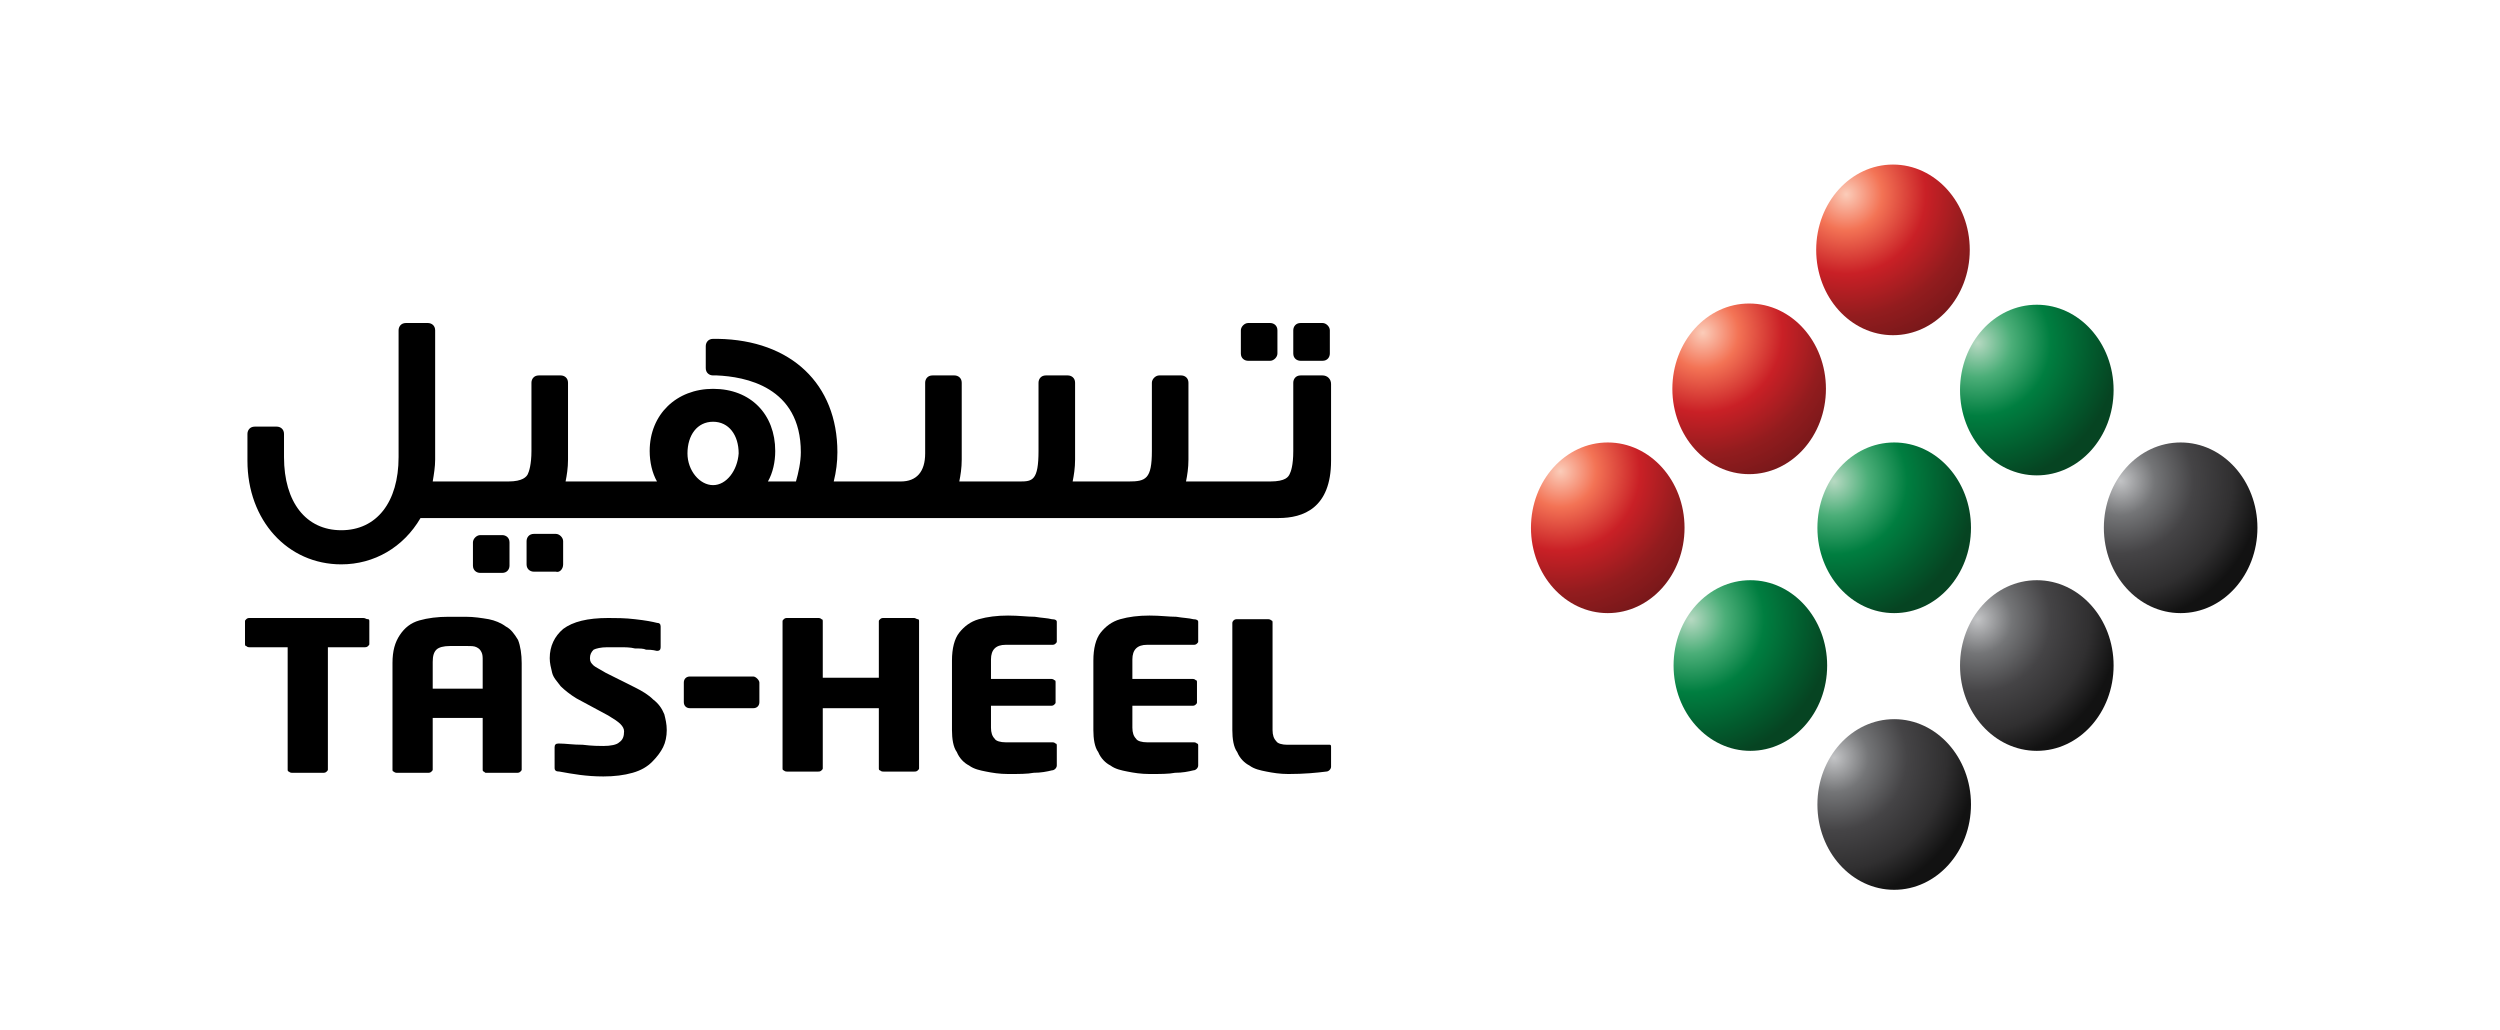
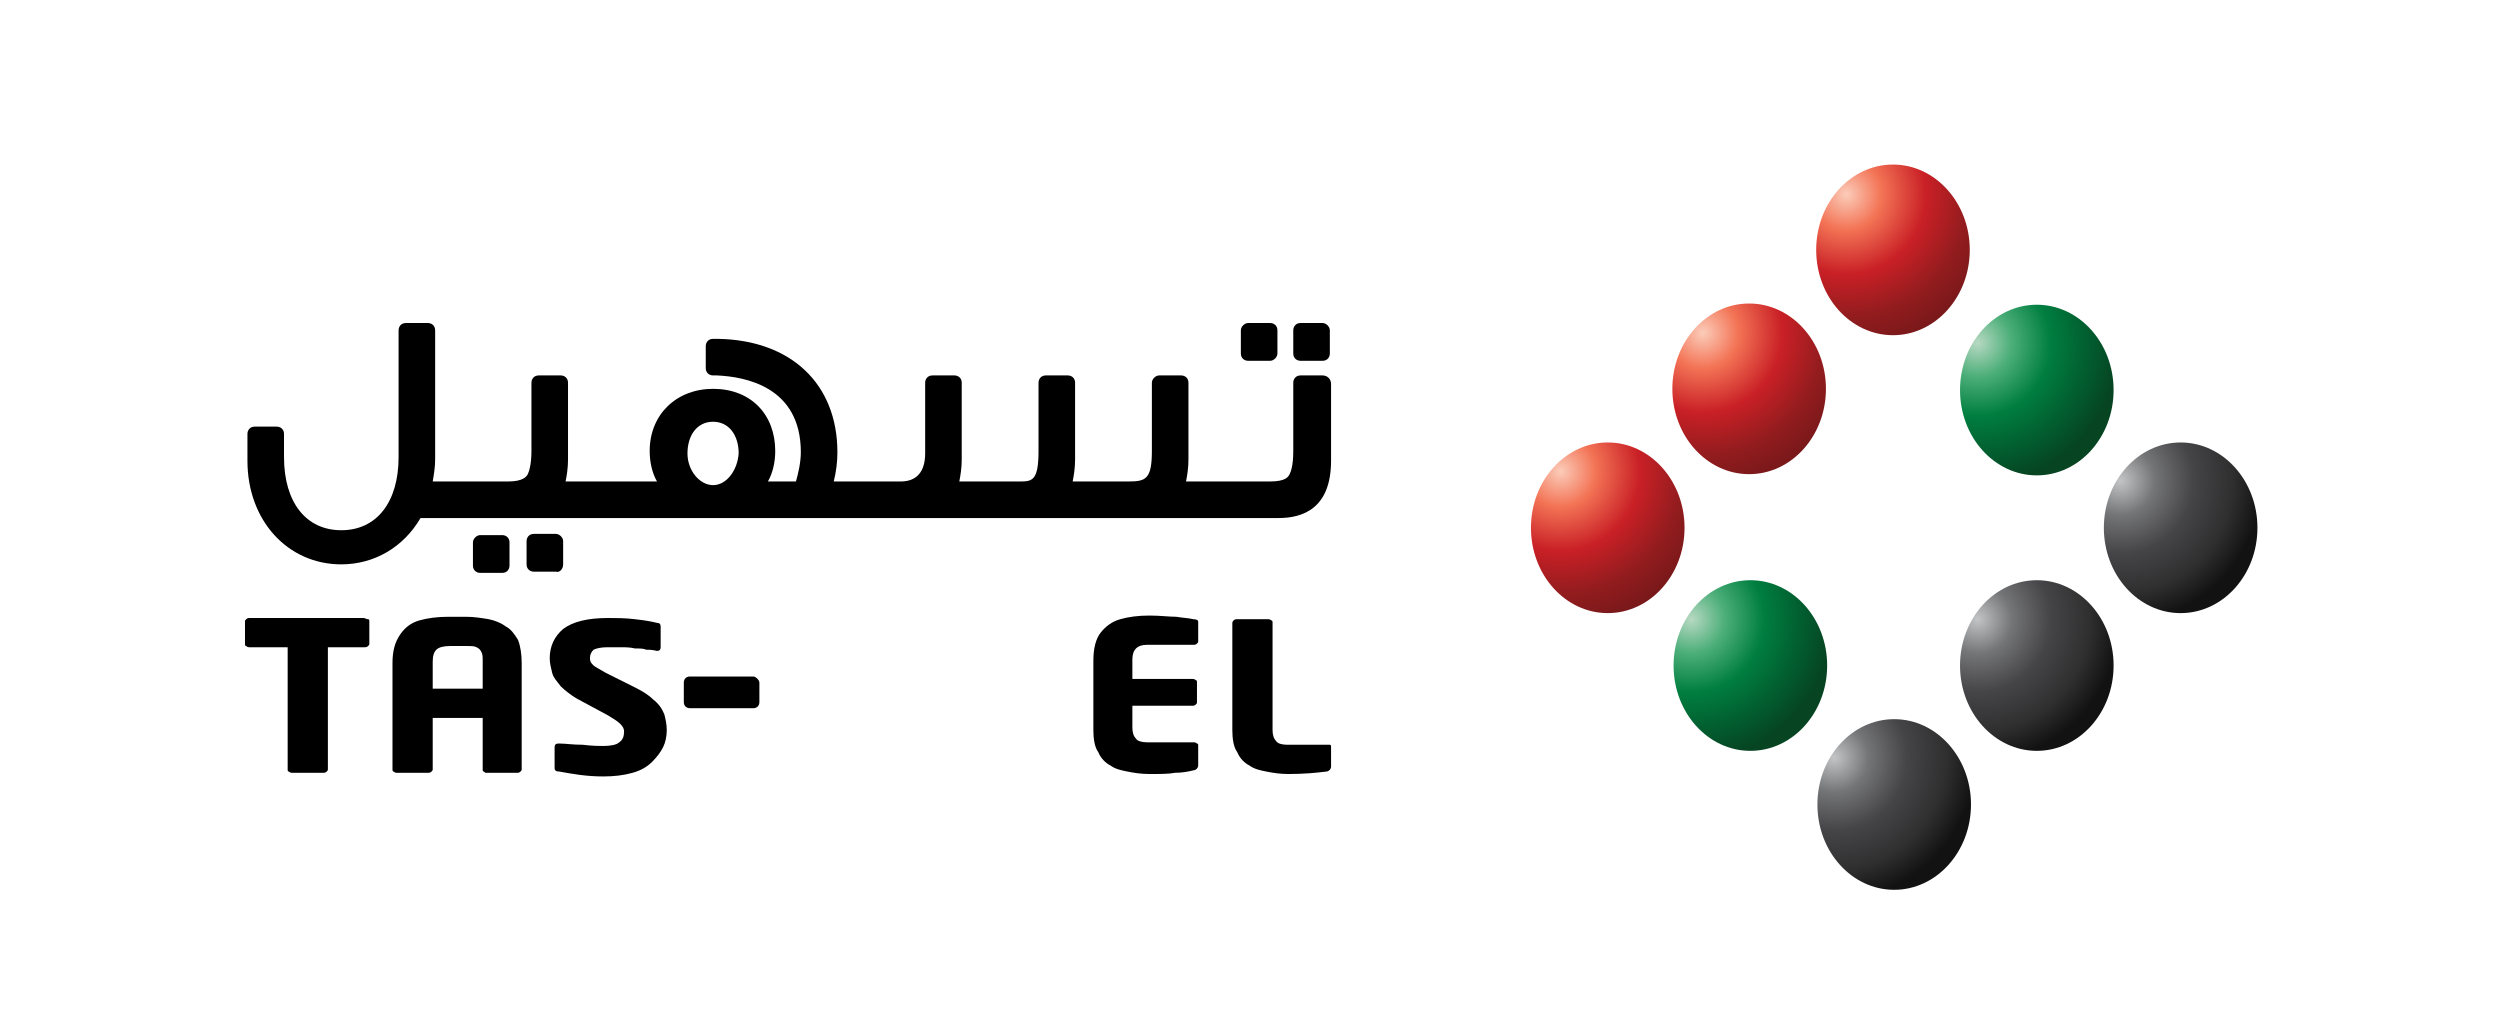
<svg xmlns="http://www.w3.org/2000/svg" id="Layer_1" x="0px" y="0px" viewBox="0 0 205.1 84.5" style="enable-background:new 0 0 205.1 84.5;" xml:space="preserve">
  <style type="text/css"> .st0{clip-path:url(#SVGID_2_);} .st1{clip-path:url(#SVGID_4_);} .st2{clip-path:url(#SVGID_8_);} .st3{clip-path:url(#SVGID_10_);} .st4{clip-path:url(#SVGID_14_);} .st5{clip-path:url(#SVGID_16_);} .st6{clip-path:url(#SVGID_20_);} .st7{clip-path:url(#SVGID_22_);} .st8{clip-path:url(#SVGID_26_);} .st9{clip-path:url(#SVGID_28_);} .st10{clip-path:url(#SVGID_32_);} .st11{clip-path:url(#SVGID_34_);} .st12{clip-path:url(#SVGID_38_);} .st13{clip-path:url(#SVGID_40_);} .st14{clip-path:url(#SVGID_44_);} .st15{clip-path:url(#SVGID_46_);} .st16{clip-path:url(#SVGID_50_);} .st17{clip-path:url(#SVGID_52_);} .st18{fill:url(#SVGID_55_);} .st19{fill:url(#SVGID_56_);} .st20{fill:url(#SVGID_57_);} .st21{fill:url(#SVGID_58_);} .st22{fill:url(#SVGID_59_);} .st23{fill:url(#SVGID_60_);} .st24{fill:url(#SVGID_61_);} .st25{fill:url(#SVGID_62_);} .st26{fill:url(#SVGID_63_);} </style>
  <path d="M29.8,50.7h-9.3c-0.1,0-0.2,0-0.3,0.1c-0.1,0.1-0.1,0.1-0.1,0.2v1.8c0,0.1,0,0.2,0.1,0.2c0.1,0.1,0.2,0.1,0.3,0.1h3.1v10 c0,0.1,0,0.2,0.1,0.2c0.1,0.1,0.2,0.1,0.3,0.1h2.5c0.1,0,0.2,0,0.3-0.1c0.1-0.1,0.1-0.1,0.1-0.2v-10h3c0.1,0,0.2,0,0.3-0.1 c0.1-0.1,0.1-0.1,0.1-0.2V51c0-0.1,0-0.2-0.1-0.2C30,50.8,30,50.7,29.8,50.7" />
  <path d="M41.5,51.4c-0.4-0.3-0.9-0.5-1.4-0.6c-0.6-0.1-1.2-0.2-1.9-0.2h-1.4c-0.9,0-1.7,0.1-2.4,0.3c-0.7,0.2-1.2,0.6-1.6,1.2 c-0.4,0.6-0.6,1.3-0.6,2.3v8.7c0,0.1,0,0.2,0.1,0.2c0.1,0.1,0.2,0.1,0.3,0.1h2.5c0.1,0,0.2,0,0.3-0.1c0.1-0.1,0.1-0.1,0.1-0.2v-4.2 h4.1v4.2c0,0.1,0,0.2,0.1,0.2c0.1,0.1,0.1,0.1,0.2,0.1h2.5c0.1,0,0.2,0,0.3-0.1c0.1-0.1,0.1-0.1,0.1-0.2v-8.7c0-0.7-0.1-1.4-0.3-1.9 C42.2,52,41.9,51.6,41.5,51.4 M39.6,56.5h-4.1v-2.2c0-0.5,0.1-0.8,0.3-1c0.2-0.2,0.6-0.3,1.1-0.3h1.4c0.4,0,0.6,0,0.8,0.1 c0.2,0.1,0.3,0.2,0.4,0.4c0.1,0.2,0.1,0.4,0.1,0.7V56.5z" />
  <path d="M53.6,57.4c-0.4-0.4-0.9-0.7-1.5-1l-2.4-1.2c-0.5-0.3-0.9-0.5-1-0.6c-0.2-0.2-0.3-0.3-0.3-0.6c0-0.3,0.1-0.5,0.3-0.7 c0.2-0.1,0.6-0.2,1.1-0.2c0.3,0,0.7,0,1.1,0s0.8,0,1.2,0.1c0.4,0,0.7,0,0.9,0.1c0.2,0,0.5,0,0.9,0.1c0.2,0,0.3-0.1,0.3-0.3v-1.7 c0-0.2-0.1-0.3-0.3-0.3c-0.4-0.1-0.9-0.2-1.8-0.3c-0.8-0.1-1.6-0.1-2.2-0.1c-1.7,0-2.9,0.3-3.7,0.9c-0.7,0.6-1.1,1.4-1.1,2.4 c0,0.4,0.1,0.8,0.2,1.2c0.1,0.4,0.4,0.7,0.7,1.1c0.3,0.3,0.8,0.7,1.3,1l2.6,1.4c0.5,0.3,0.8,0.5,1,0.7c0.2,0.2,0.3,0.4,0.3,0.6 c0,0.4-0.1,0.7-0.4,0.9c-0.2,0.2-0.7,0.3-1.3,0.3c-0.3,0-0.9,0-1.7-0.1c-0.8,0-1.4-0.1-1.9-0.1h-0.1c-0.2,0-0.3,0.1-0.3,0.3V63 c0,0.2,0.1,0.3,0.4,0.3c1.1,0.2,2.2,0.4,3.6,0.4c0.9,0,1.7-0.1,2.4-0.3c0.7-0.2,1.2-0.5,1.6-0.9c0.4-0.4,0.7-0.8,0.9-1.2 c0.2-0.4,0.3-0.9,0.3-1.4s-0.1-0.9-0.2-1.3C54.3,58.1,54,57.7,53.6,57.4" />
-   <path d="M75,50.7h-2.5c-0.1,0-0.2,0-0.3,0.1c-0.1,0.1-0.1,0.1-0.1,0.2v4.6h-4.6V51c0-0.1,0-0.2-0.1-0.2c-0.1-0.1-0.2-0.1-0.3-0.1 h-2.5c-0.1,0-0.2,0-0.3,0.1c-0.1,0.1-0.1,0.1-0.1,0.2v12c0,0.1,0,0.2,0.1,0.2c0.1,0.1,0.2,0.1,0.3,0.1h2.5c0.1,0,0.2,0,0.3-0.1 c0.1-0.1,0.1-0.1,0.1-0.2v-4.9h4.6V63c0,0.1,0,0.2,0.1,0.2c0.1,0.1,0.2,0.1,0.3,0.1H75c0.1,0,0.2,0,0.3-0.1c0.1-0.1,0.1-0.1,0.1-0.2 V51c0-0.1,0-0.2-0.1-0.2C75.2,50.8,75.1,50.7,75,50.7" />
-   <path d="M86.3,50.8c-0.4-0.1-0.8-0.1-1.4-0.2c-0.6,0-1.3-0.1-2.2-0.1c-0.9,0-1.7,0.1-2.4,0.3c-0.7,0.2-1.2,0.6-1.6,1.1 c-0.4,0.5-0.6,1.3-0.6,2.3v5.7c0,0.7,0.1,1.4,0.4,1.8c0.2,0.5,0.6,0.9,1,1.1c0.4,0.3,0.9,0.4,1.4,0.5c0.5,0.1,1.1,0.2,1.8,0.2 c0.9,0,1.6,0,2.1-0.1c0.6,0,1.1-0.1,1.5-0.2c0.2,0,0.4-0.2,0.4-0.4v-1.6c0-0.1,0-0.2-0.1-0.2c-0.1-0.1-0.2-0.1-0.3-0.1h-3.8 c-0.4,0-0.8-0.1-0.9-0.3c-0.2-0.2-0.3-0.5-0.3-0.9v-1.8h4.9c0.1,0,0.2,0,0.3-0.1c0.1-0.1,0.1-0.1,0.1-0.2V56c0-0.1,0-0.2-0.1-0.2 c-0.1-0.1-0.2-0.1-0.3-0.1h-4.9v-1.6c0-0.4,0.1-0.7,0.3-0.9c0.2-0.2,0.5-0.3,0.9-0.3h3.8c0.1,0,0.2,0,0.3-0.1 c0.1-0.1,0.1-0.1,0.1-0.2V51C86.7,50.9,86.6,50.8,86.3,50.8" />
  <path d="M97.9,50.8c-0.4-0.1-0.8-0.1-1.4-0.2c-0.6,0-1.3-0.1-2.2-0.1c-0.9,0-1.7,0.1-2.4,0.3c-0.7,0.2-1.2,0.6-1.6,1.1 c-0.4,0.5-0.6,1.3-0.6,2.3v5.7c0,0.7,0.1,1.4,0.4,1.8c0.2,0.5,0.6,0.9,1,1.1c0.4,0.3,0.9,0.4,1.4,0.5c0.5,0.1,1.1,0.2,1.8,0.2 c0.9,0,1.6,0,2.1-0.1c0.6,0,1.1-0.1,1.5-0.2c0.2,0,0.4-0.2,0.4-0.4v-1.6c0-0.1,0-0.2-0.1-0.2c-0.1-0.1-0.2-0.1-0.3-0.1h-3.8 c-0.4,0-0.8-0.1-0.9-0.3c-0.2-0.2-0.3-0.5-0.3-0.9v-1.8h4.9c0.1,0,0.2,0,0.3-0.1c0.1-0.1,0.1-0.1,0.1-0.2V56c0-0.1,0-0.2-0.1-0.2 c-0.1-0.1-0.2-0.1-0.3-0.1h-4.9v-1.6c0-0.4,0.1-0.7,0.3-0.9c0.2-0.2,0.5-0.3,0.9-0.3h3.8c0.1,0,0.2,0,0.3-0.1 c0.1-0.1,0.1-0.1,0.1-0.2V51C98.3,50.9,98.2,50.8,97.9,50.8" />
  <path d="M108.8,61.1h-3.2c-0.4,0-0.8-0.1-0.9-0.3c-0.2-0.2-0.3-0.5-0.3-0.9v-8.8c0-0.1,0-0.2-0.1-0.2c-0.1-0.1-0.2-0.1-0.3-0.1h-2.5 c-0.1,0-0.2,0-0.3,0.1c-0.1,0.1-0.1,0.2-0.1,0.2v8.8c0,0.7,0.1,1.4,0.4,1.8c0.2,0.5,0.6,0.9,1,1.1c0.4,0.3,0.9,0.4,1.4,0.5 c0.5,0.1,1.1,0.2,1.8,0.2c1.3,0,2.3-0.1,3.1-0.2c0.2,0,0.4-0.2,0.4-0.4v-1.6c0-0.1,0-0.2-0.1-0.2C108.9,61.1,108.9,61.1,108.8,61.1" />
  <path d="M61.8,55.5h-5.2c-0.3,0-0.5,0.2-0.5,0.5v1.6c0,0.3,0.2,0.5,0.5,0.5h5.2c0.3,0,0.5-0.2,0.5-0.5V56 C62.3,55.8,62,55.5,61.8,55.5" />
  <path d="M41.2,47c0.4,0,0.6-0.3,0.6-0.6v-1.9c0-0.4-0.3-0.6-0.6-0.6h-1.8c-0.3,0-0.6,0.3-0.6,0.6v1.9c0,0.4,0.3,0.6,0.6,0.6H41.2z" />
  <path d="M46.2,46.3v-1.9c0-0.3-0.3-0.6-0.6-0.6h-1.8c-0.4,0-0.6,0.3-0.6,0.6v1.9c0,0.4,0.3,0.6,0.6,0.6h1.8 C45.9,47,46.2,46.7,46.2,46.3" />
  <path d="M104.2,29.6c0.3,0,0.6-0.3,0.6-0.6v-1.9c0-0.4-0.3-0.6-0.6-0.6h-1.8c-0.3,0-0.6,0.3-0.6,0.6V29c0,0.4,0.3,0.6,0.6,0.6H104.2 z" />
  <path d="M109.1,29v-1.9c0-0.3-0.3-0.6-0.6-0.6h-1.8c-0.4,0-0.6,0.3-0.6,0.6V29c0,0.4,0.3,0.6,0.6,0.6h1.8 C108.9,29.6,109.1,29.3,109.1,29" />
  <path d="M108.5,30.8h-1.8c-0.4,0-0.6,0.3-0.6,0.6V37c0,1.2-0.2,1.7-0.3,1.9c-0.1,0.2-0.3,0.6-1.6,0.6h-6.9c0.1-0.5,0.2-1.1,0.2-1.8 v-6.3c0-0.4-0.3-0.6-0.6-0.6h-1.8c-0.3,0-0.6,0.3-0.6,0.6V37c0,2.3-0.5,2.5-1.9,2.5H88c0.1-0.5,0.2-1.1,0.2-1.8v-6.3 c0-0.4-0.3-0.6-0.6-0.6h-1.8c-0.4,0-0.6,0.3-0.6,0.6V37c0,2.4-0.5,2.5-1.5,2.5h-5c0.1-0.5,0.2-1.1,0.2-1.8v-6.3 c0-0.4-0.3-0.6-0.6-0.6h-1.8c-0.4,0-0.6,0.3-0.6,0.6v5.8c0,1.5-0.7,2.3-2,2.3h-5.5c0.2-0.8,0.3-1.6,0.3-2.4c0-5.6-3.8-9.2-9.8-9.3 h-0.4c-0.4,0-0.6,0.3-0.6,0.6v1.8c0,0.4,0.3,0.6,0.6,0.6h0.3c2.3,0.1,6.9,0.9,6.9,6.3c0,0.8-0.2,1.7-0.4,2.4H63 c0.4-0.7,0.6-1.6,0.6-2.5c0-3-2-5.1-5.1-5.1c-3,0-5.2,2.1-5.2,5.1c0,0.9,0.2,1.8,0.6,2.5h-7.5c0.1-0.5,0.2-1.1,0.2-1.8v-6.3 c0-0.4-0.3-0.6-0.6-0.6h-1.8c-0.4,0-0.6,0.3-0.6,0.6V37c0,1.1-0.2,1.7-0.3,1.9c-0.1,0.2-0.4,0.6-1.6,0.6h-6.2 c0.1-0.6,0.2-1.2,0.2-1.8V27.1c0-0.4-0.3-0.6-0.6-0.6h-1.8c-0.4,0-0.6,0.3-0.6,0.6v10.4c0,3.7-1.8,6-4.7,6s-4.7-2.3-4.7-6v-1.9 c0-0.4-0.3-0.6-0.6-0.6h-1.8c-0.4,0-0.6,0.3-0.6,0.6v2.2c0,4.9,3.3,8.5,7.7,8.5c2.7,0,5.1-1.4,6.5-3.8h70.4c2,0,4.3-0.8,4.3-4.7 v-6.3C109.2,31.1,108.9,30.8,108.5,30.8 M58.5,39.8c-1.1,0-2.1-1.2-2.1-2.6c0-1.5,0.8-2.6,2.1-2.6s2.1,1.1,2.1,2.6 C60.5,38.6,59.6,39.8,58.5,39.8" />
  <radialGradient id="SVGID_2_" cx="128.017" cy="38.663" r="12.68" gradientUnits="userSpaceOnUse">
    <stop offset="0" style="stop-color:#FBCCB9" />
    <stop offset="0.231" style="stop-color:#F37355" />
    <stop offset="0.515" style="stop-color:#C92026" />
    <stop offset="0.793" style="stop-color:#921C1E" />
    <stop offset="1" style="stop-color:#79181A" />
  </radialGradient>
  <ellipse style="fill:url(#SVGID_2_);" cx="131.9" cy="43.3" rx="6.3" ry="7" />
  <radialGradient id="SVGID_4_" cx="139.697" cy="27.304" r="12.68" gradientUnits="userSpaceOnUse">
    <stop offset="0" style="stop-color:#FBCCB9" />
    <stop offset="0.231" style="stop-color:#F37355" />
    <stop offset="0.515" style="stop-color:#C92026" />
    <stop offset="0.793" style="stop-color:#921C1E" />
    <stop offset="1" style="stop-color:#79181A" />
  </radialGradient>
  <ellipse style="fill:url(#SVGID_4_);" cx="143.5" cy="31.9" rx="6.3" ry="7" />
  <radialGradient id="SVGID_6_" cx="151.469" cy="15.944" r="12.68" gradientUnits="userSpaceOnUse">
    <stop offset="0" style="stop-color:#FBCCB9" />
    <stop offset="0.231" style="stop-color:#F37355" />
    <stop offset="0.515" style="stop-color:#C92026" />
    <stop offset="0.793" style="stop-color:#921C1E" />
    <stop offset="1" style="stop-color:#79181A" />
  </radialGradient>
  <ellipse style="fill:url(#SVGID_6_);" cx="155.3" cy="20.5" rx="6.3" ry="7" />
  <radialGradient id="SVGID_8_" cx="138.735" cy="50.802" r="11.629" gradientUnits="userSpaceOnUse">
    <stop offset="0" style="stop-color:#B7D9C2" />
    <stop offset="0.243" style="stop-color:#4BAE78" />
    <stop offset="0.515" style="stop-color:#007E40" />
    <stop offset="0.793" style="stop-color:#025C2E" />
    <stop offset="1" style="stop-color:#064422" />
  </radialGradient>
  <ellipse style="fill:url(#SVGID_8_);" cx="143.6" cy="54.6" rx="6.3" ry="7" />
  <radialGradient id="SVGID_10_" cx="150.462" cy="62.161" r="11.629" gradientUnits="userSpaceOnUse">
    <stop offset="0" style="stop-color:#C3C4C6" />
    <stop offset="0.243" style="stop-color:#747577" />
    <stop offset="0.515" style="stop-color:#454446" />
    <stop offset="0.793" style="stop-color:#302F30" />
    <stop offset="1" style="stop-color:#121212" />
  </radialGradient>
  <ellipse style="fill:url(#SVGID_10_);" cx="155.4" cy="66" rx="6.3" ry="7" />
  <radialGradient id="SVGID_12_" cx="162.233" cy="50.802" r="11.629" gradientUnits="userSpaceOnUse">
    <stop offset="0" style="stop-color:#C3C4C6" />
    <stop offset="0.243" style="stop-color:#747577" />
    <stop offset="0.515" style="stop-color:#454446" />
    <stop offset="0.793" style="stop-color:#302F30" />
    <stop offset="1" style="stop-color:#121212" />
  </radialGradient>
  <ellipse style="fill:url(#SVGID_12_);" cx="167.1" cy="54.6" rx="6.3" ry="7" />
  <radialGradient id="SVGID_14_" cx="173.959" cy="39.442" r="11.629" gradientUnits="userSpaceOnUse">
    <stop offset="0" style="stop-color:#C3C4C6" />
    <stop offset="0.243" style="stop-color:#747577" />
    <stop offset="0.515" style="stop-color:#454446" />
    <stop offset="0.793" style="stop-color:#302F30" />
    <stop offset="1" style="stop-color:#121212" />
  </radialGradient>
  <ellipse style="fill:url(#SVGID_14_);" cx="178.9" cy="43.3" rx="6.3" ry="7" />
  <radialGradient id="SVGID_16_" cx="150.462" cy="39.488" r="11.629" gradientUnits="userSpaceOnUse">
    <stop offset="0" style="stop-color:#B7D9C2" />
    <stop offset="0.243" style="stop-color:#4BAE78" />
    <stop offset="0.515" style="stop-color:#007E40" />
    <stop offset="0.793" style="stop-color:#025C2E" />
    <stop offset="1" style="stop-color:#064422" />
  </radialGradient>
-   <ellipse style="fill:url(#SVGID_16_);" cx="155.4" cy="43.3" rx="6.3" ry="7" />
  <radialGradient id="SVGID_18_" cx="162.233" cy="28.128" r="11.629" gradientUnits="userSpaceOnUse">
    <stop offset="0" style="stop-color:#B7D9C2" />
    <stop offset="0.243" style="stop-color:#4BAE78" />
    <stop offset="0.515" style="stop-color:#007E40" />
    <stop offset="0.793" style="stop-color:#025C2E" />
    <stop offset="1" style="stop-color:#064422" />
  </radialGradient>
  <ellipse style="fill:url(#SVGID_18_);" cx="167.1" cy="32" rx="6.3" ry="7" />
</svg>